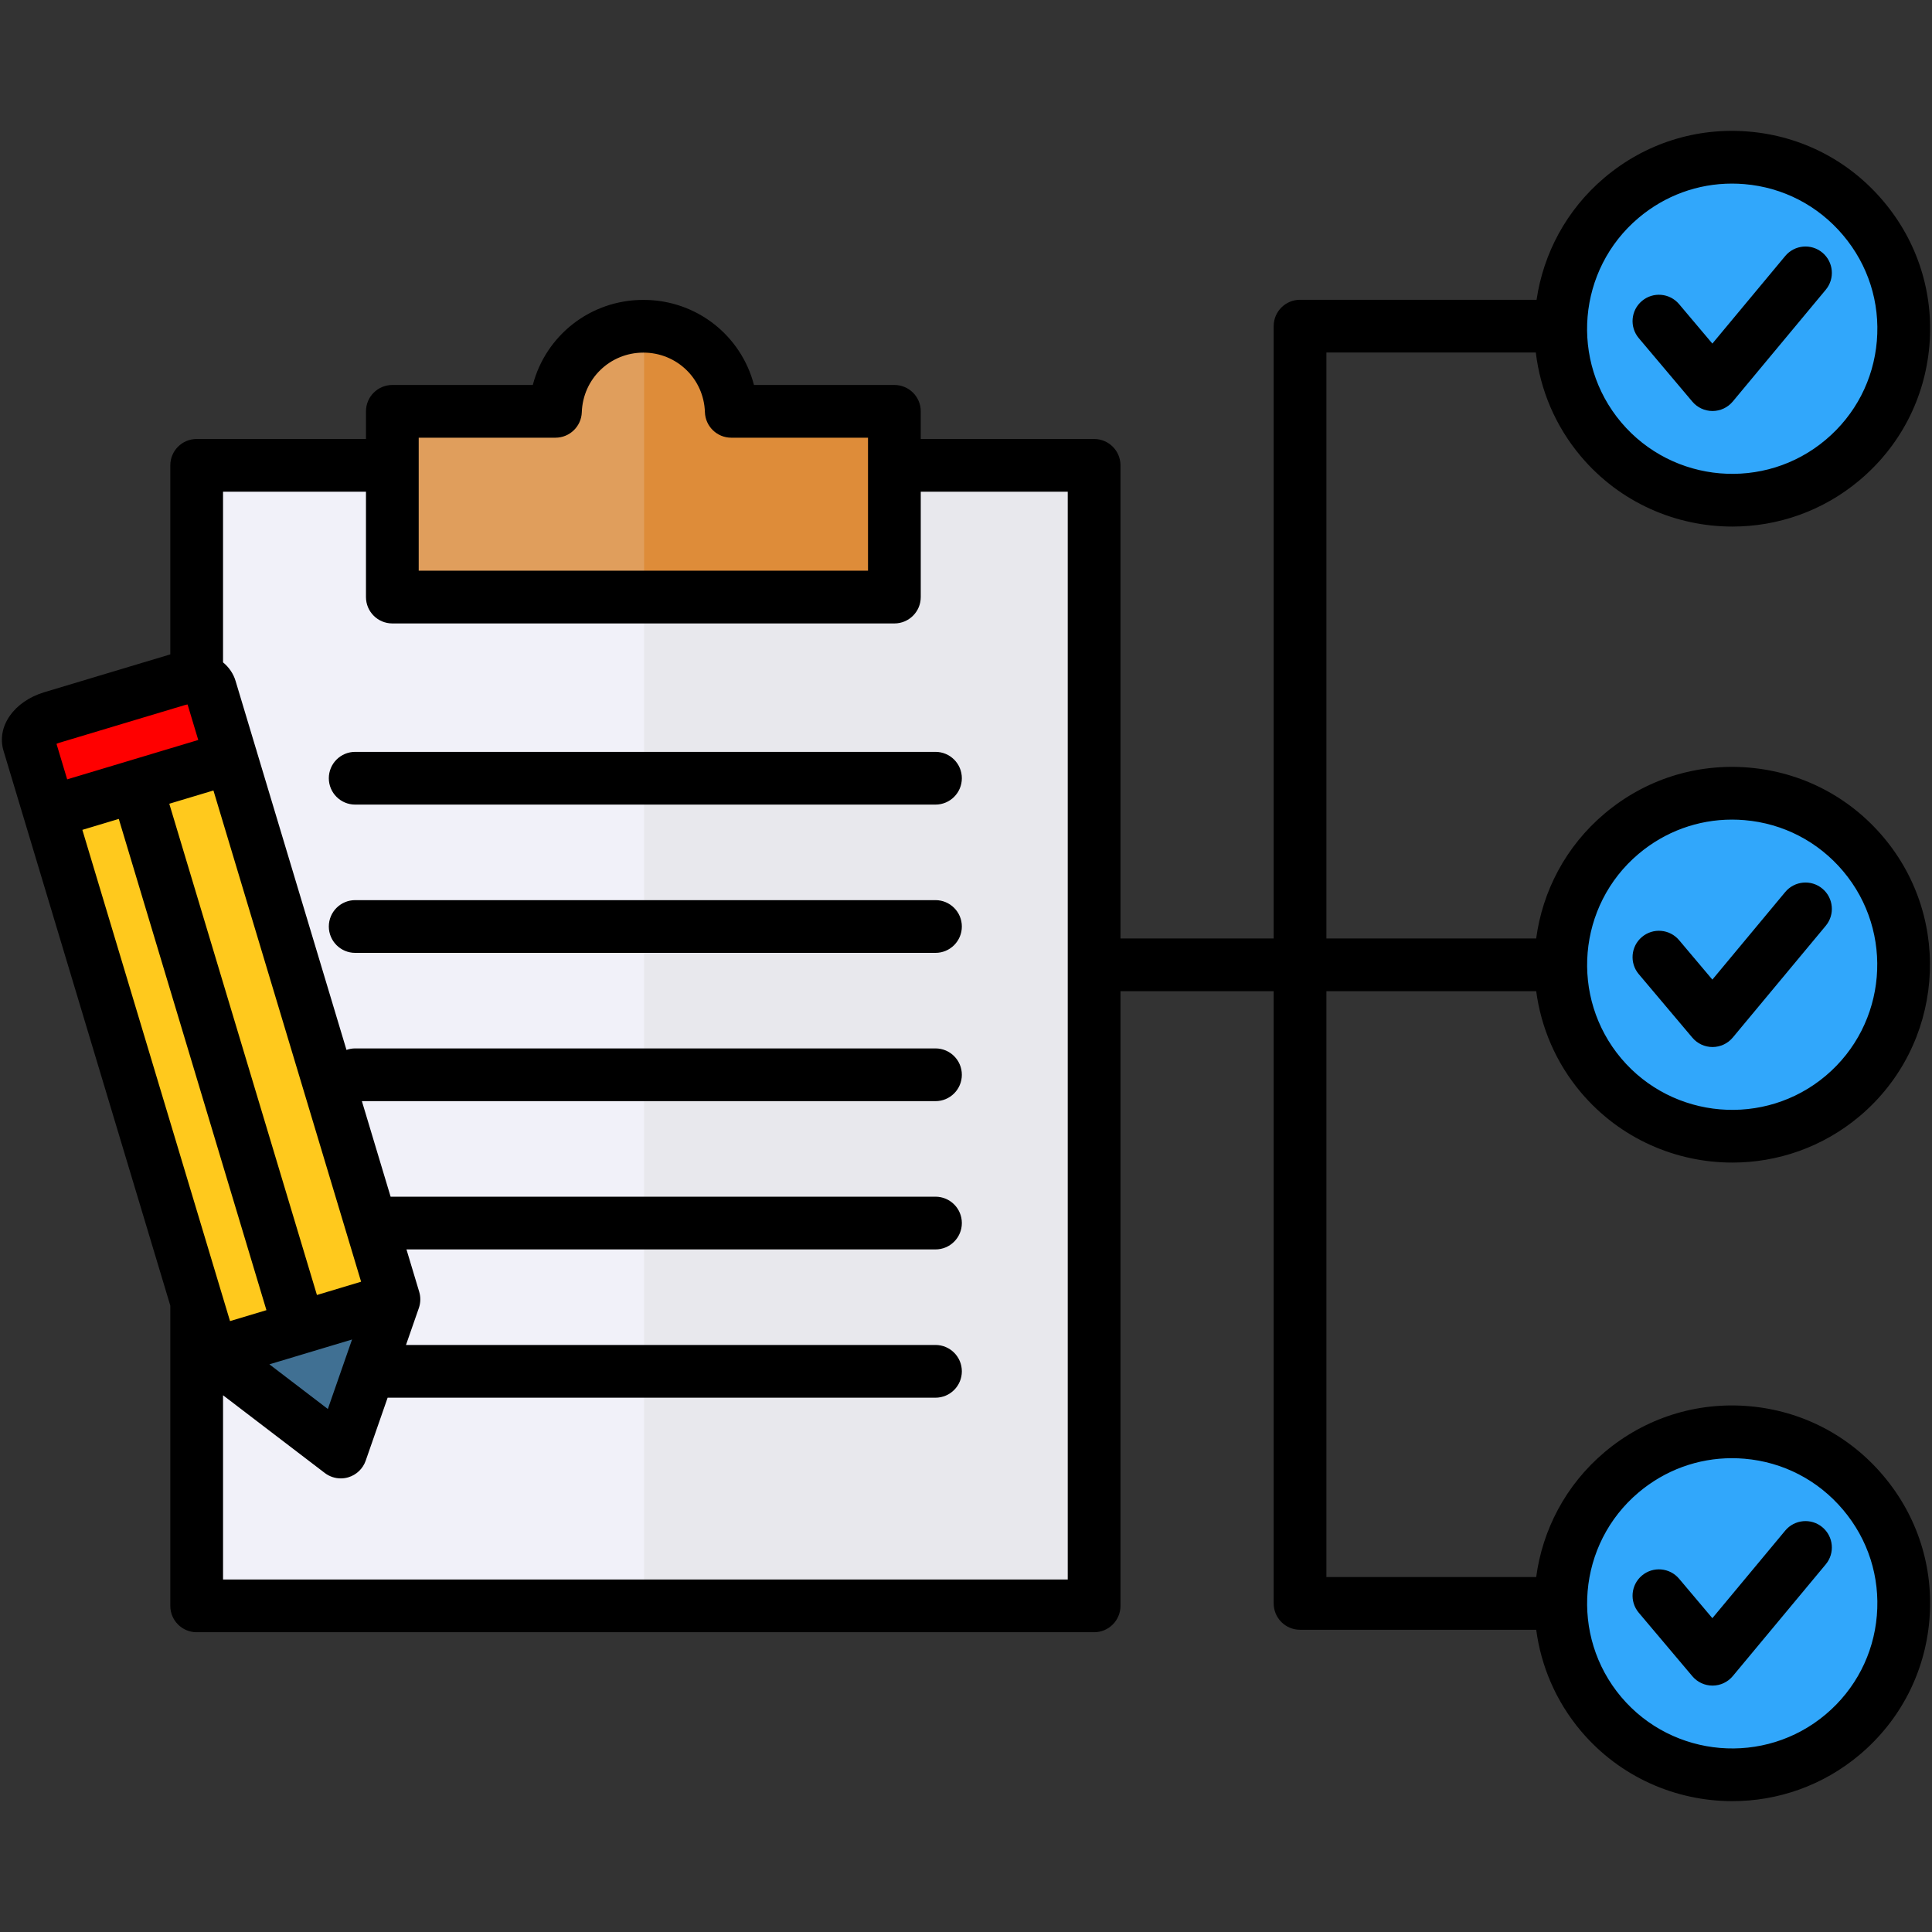
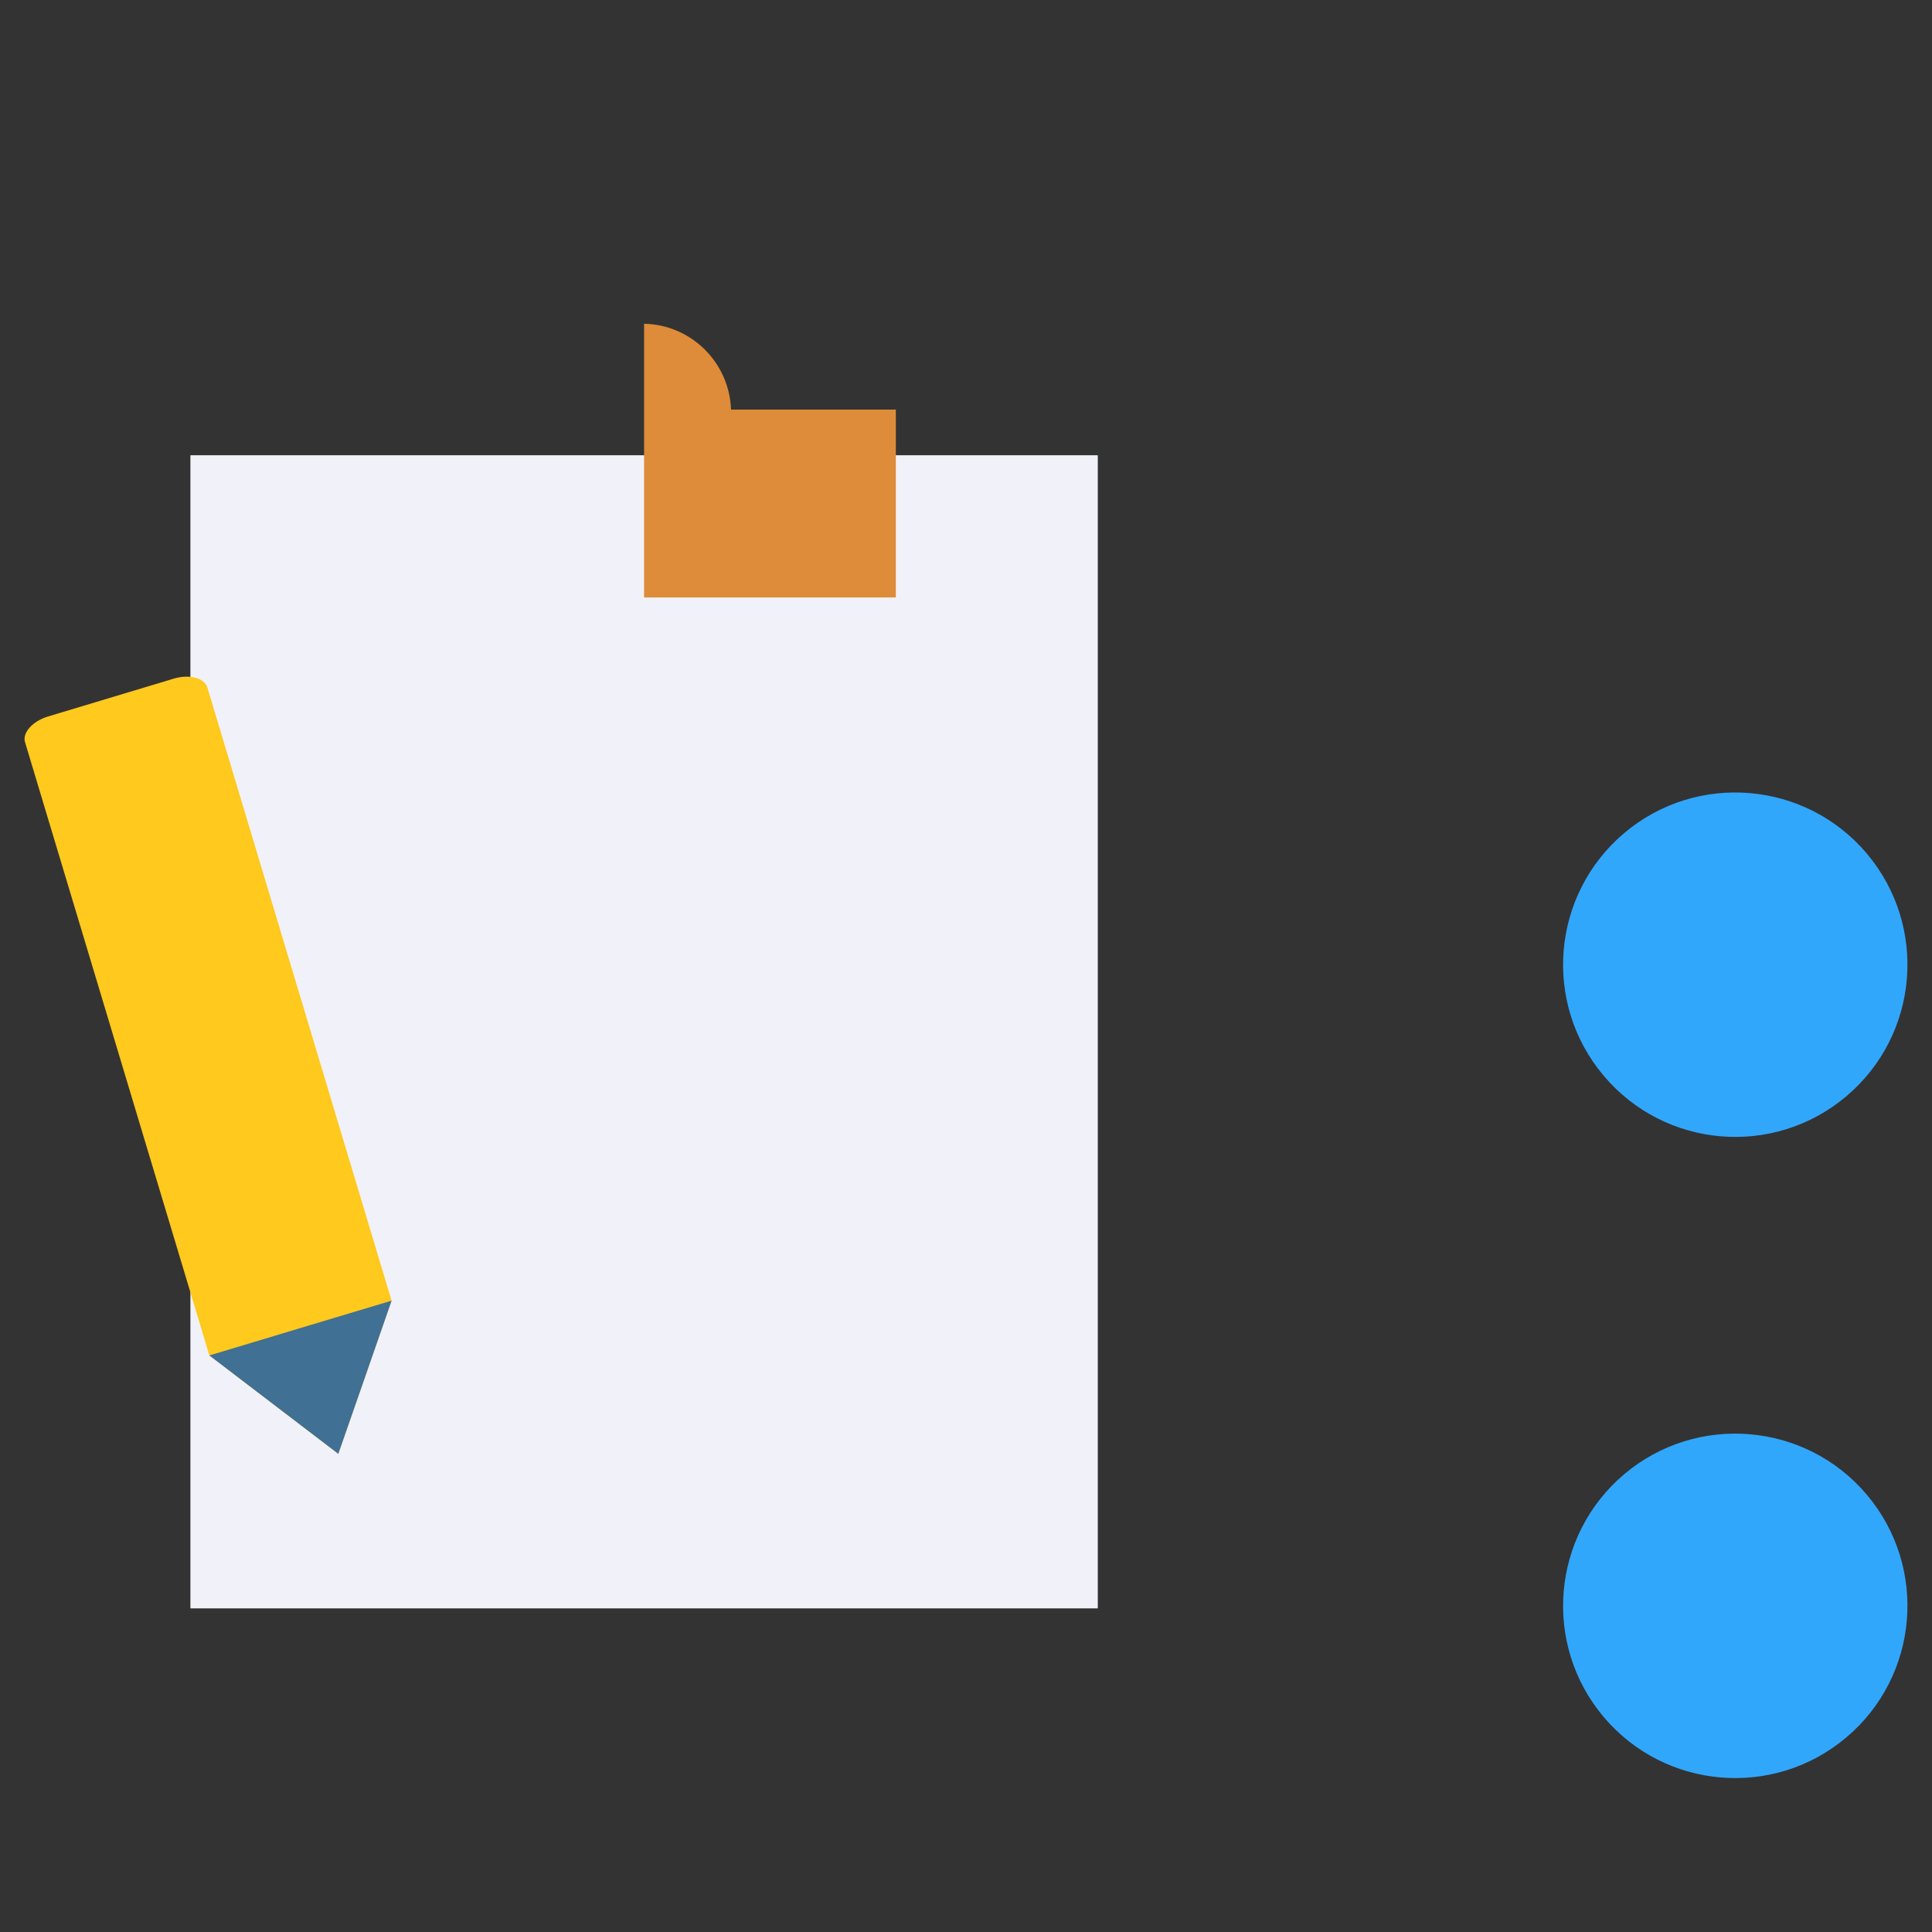
<svg xmlns="http://www.w3.org/2000/svg" id="Layer_1" enable-background="new 0 0 512 512" viewBox="0 0 512 512">
  <rect x="0" y="0" width="512" height="512" fill="#333333" stroke="none" />
  <g>
    <g>
-       <path clip-rule="evenodd" d="m430.438 51.541c19.257-16.247 48.058-13.804 64.305 5.454 16.247 19.286 13.804 48.058-5.453 64.334-19.258 16.247-48.059 13.804-64.305-5.454-16.247-19.286-13.805-48.059 5.453-64.334z" fill="#31a7fb" fill-rule="evenodd" />
-     </g>
+       </g>
    <g>
      <path clip-rule="evenodd" d="m430.438 220.768c19.257-16.247 48.058-13.804 64.305 5.453 16.247 19.286 13.804 48.058-5.453 64.305-19.258 16.275-48.059 13.832-64.305-5.454-16.247-19.256-13.805-48.029 5.453-64.304z" fill="#31a7fb" fill-rule="evenodd" />
    </g>
    <g>
-       <path clip-rule="evenodd" d="m430.438 390.677c19.257-16.247 48.058-13.804 64.305 5.453 16.247 19.286 13.804 48.058-5.453 64.305-19.258 16.275-48.059 13.832-64.305-5.425-16.247-19.286-13.805-48.058 5.453-64.333z" fill="#31a7fb" fill-rule="evenodd" />
+       <path clip-rule="evenodd" d="m430.438 390.677c19.257-16.247 48.058-13.804 64.305 5.453 16.247 19.286 13.804 48.058-5.453 64.305-19.258 16.275-48.059 13.832-64.305-5.425-16.247-19.286-13.805-48.058 5.453-64.333" fill="#31a7fb" fill-rule="evenodd" />
    </g>
    <g>
      <path clip-rule="evenodd" d="m50.459 120.646h240.462v305.591h-240.462z" fill="#f1f1f9" fill-rule="evenodd" />
    </g>
    <g>
-       <path clip-rule="evenodd" d="m170.69 120.646h120.231v305.591h-120.231z" fill="#e8e8ed" fill-rule="evenodd" />
-     </g>
+       </g>
    <g>
-       <path clip-rule="evenodd" d="m102.891 108.547h43.713c.426-12.64 10.793-22.779 23.546-22.779s23.149 10.14 23.575 22.779h43.684v49.791h-134.518z" fill="#e09e5c" fill-rule="evenodd" />
-     </g>
+       </g>
    <g>
      <path clip-rule="evenodd" d="m170.69 158.338v-72.542c12.498.256 22.609 10.282 23.035 22.751h43.684v49.791z" fill="#de8c39" fill-rule="evenodd" />
    </g>
    <g>
      <path clip-rule="evenodd" d="m6.632 196.682 48.854 162.524 34.169 26.074 14.117-40.588-48.826-162.524c-.767-2.528-4.772-3.55-8.89-2.329l-33.289 10.026c-4.118 1.222-6.902 4.318-6.135 6.817z" fill="#ffc91d" fill-rule="evenodd" />
    </g>
    <g>
      <path clip-rule="evenodd" d="m78.606 352.247-23.12 6.959 34.169 26.074 7.47-21.444 6.647-19.144-24.143 7.243z" fill="#407093" fill-rule="evenodd" />
    </g>
    <g>
-       <path clip-rule="evenodd" d="m35.291 208.1 15.168-4.544 9.998-3.011-5.51-18.377c-.483-1.591-2.215-2.585-4.487-2.783-1.335-.142-2.869 0-4.403.454l-33.289 10.026c-4.118 1.221-6.902 4.317-6.135 6.817l5.51 18.377z" fill="#f00" fill-rule="evenodd" />
-     </g>
+       </g>
  </g>
-   <path d="m434.292 89.607c-2.488-2.949-2.115-7.358.835-9.846 2.949-2.49 7.358-2.115 9.846.835l8.822 10.458 19.307-23.208c2.469-2.966 6.875-3.37 9.841-.902 2.967 2.468 3.371 6.874.903 9.841l-24.641 29.619c-1.323 1.589-3.281 2.511-5.348 2.518-.008 0-.017 0-.024 0-2.058 0-4.012-.907-5.341-2.482zm14.201 185.383c1.328 1.574 3.282 2.482 5.341 2.482h.024c2.067-.007 4.025-.929 5.348-2.518l24.641-29.619c2.468-2.967 2.063-7.373-.903-9.841-2.966-2.469-7.372-2.063-9.841.902l-19.307 23.208-8.822-10.458c-2.488-2.949-6.897-3.324-9.846-.835-2.95 2.489-3.323 6.897-.835 9.846zm50.63 116.118c9.039 10.695 13.369 24.275 12.185 38.23-1.183 13.952-7.736 26.616-18.453 35.66-9.814 8.28-21.816 12.325-33.759 12.325-14.928 0-29.766-6.319-40.133-18.586-6.672-7.921-10.579-17.256-11.852-26.832h-62.587c-3.859 0-6.988-3.129-6.988-6.987v-162.242h-40.595v162.892c0 3.859-3.128 6.987-6.988 6.987h-237.834c-3.859 0-6.988-3.128-6.988-6.987v-79.573l-44.203-147.053c-.003-.01-.006-.021-.01-.031-1.884-6.375 2.752-13.02 10.783-15.457l33.175-9.963c.085-.026.17-.041.255-.065v-50.106c0-3.859 3.128-6.987 6.988-6.987h44.867v-7.327c0-3.859 3.129-6.987 6.988-6.987h37.223c3.415-13.071 15.215-22.547 29.314-22.547 14.114 0 25.904 9.476 29.299 22.547h37.211c3.859 0 6.988 3.129 6.988 6.987v7.327h45.942c3.859 0 6.988 3.129 6.988 6.987v125.381h40.595v-162.27c0-3.859 3.128-6.987 6.988-6.987h62.683c1.804-12.204 7.872-23.825 18.02-32.386h-.001c10.717-9.044 24.296-13.375 38.257-12.188 13.953 1.184 26.612 7.739 35.641 18.459 9.039 10.694 13.368 24.277 12.186 38.237-1.183 13.963-7.738 26.626-18.459 35.657-9.81 8.277-21.811 12.322-33.752 12.322-14.929.001-29.767-6.318-40.135-18.587-6.844-8.113-10.786-17.713-11.957-27.538h-55.495v155.283h55.593c1.668-12.465 7.782-24.37 18.122-33.093 10.715-9.041 24.292-13.371 38.254-12.192 13.952 1.179 26.609 7.725 35.641 18.43 18.652 22.104 15.842 55.266-6.266 73.922-9.814 8.28-21.816 12.325-33.759 12.325-14.927 0-29.766-6.319-40.133-18.587-6.672-7.92-10.58-17.256-11.853-26.831h-55.599v155.253h55.593c1.668-12.465 7.782-24.37 18.121-33.093h-.001c10.717-9.043 24.305-13.373 38.257-12.188 13.955 1.184 26.614 7.739 35.643 18.459zm-69.48-110.613c13.685 16.193 38.003 18.256 54.199 4.593 16.218-13.686 18.281-38.014 4.597-54.229-6.624-7.852-15.907-12.652-26.137-13.517-1.103-.093-2.206-.14-3.3-.14-9.061 0-17.75 3.167-24.765 9.087h-.001c-16.197 13.667-18.259 37.983-4.593 54.206zm-.003-168.555c13.69 16.199 38.008 18.26 54.202 4.597 7.866-6.626 12.673-15.913 13.541-26.152.867-10.237-2.308-20.197-8.941-28.045-6.629-7.87-15.911-12.678-26.142-13.546-1.107-.094-2.211-.141-3.309-.141-9.056 0-17.741 3.167-24.754 9.085h-.001c-16.21 13.677-18.271 37.992-4.596 54.202zm-318.678 39.302h119.071v-35.249h-36.239c-3.774 0-6.865-2.995-6.984-6.767-.28-8.848-7.438-15.78-16.298-15.78-8.855 0-16.026 6.938-16.328 15.796-.127 3.765-3.216 6.751-6.983 6.751h-36.239zm-89.136 68.678 36.959 122.952c.006.018.011.036.016.053l2.158 7.177 9.648-2.898-39.128-130.184zm49.568 141.639 15.49 11.834 4.174-11.984c.044-.149.098-.293.152-.437l2.088-5.993zm-14.83-152.075-11.701 3.515 39.128 130.185 11.706-3.516-4.028-13.399c-.019-.057-.035-.115-.052-.173zm-41.589-12.355 2.828 9.407 34.737-10.436-2.828-9.409c-.241.035-.513.092-.81.181l-33.162 9.96c-.292.09-.547.192-.765.297zm267.989-66.821h-38.954v27.922c0 3.859-3.128 6.987-6.988 6.987h-133.048c-3.859 0-6.988-3.129-6.988-6.987v-27.922h-37.879v45.225c1.603 1.316 2.762 3.024 3.334 4.961l5.415 18.016c.03.087.066.17.092.258s.042.176.065.264l23.809 79.206c.723-.253 1.497-.398 2.307-.398h153.783c3.859 0 6.988 3.128 6.988 6.987s-3.128 6.987-6.988 6.987h-152.008l7.611 25.319h144.398c3.859 0 6.988 3.129 6.988 6.987 0 3.859-3.128 6.987-6.988 6.987h-140.197l3.375 11.228c.424 1.411.392 2.919-.093 4.31l-3.407 9.782h140.321c3.859 0 6.988 3.128 6.988 6.987s-3.128 6.987-6.988 6.987h-145.187l-5.815 16.698c-.737 2.116-2.444 3.75-4.589 4.395-.66.198-1.337.295-2.01.295-1.515 0-3.009-.493-4.242-1.435l-26.962-20.597v48.822h223.856v-288.271zm205.479 269.812c-6.629-7.87-15.911-12.678-26.142-13.546-1.107-.094-2.211-.14-3.31-.14-9.055 0-17.74 3.167-24.753 9.084h-.001c-16.198 13.666-18.259 37.983-4.593 54.206 13.685 16.193 38.003 18.256 54.199 4.592 7.863-6.636 12.673-15.927 13.54-26.16.868-10.23-2.307-20.187-8.94-28.036zm-5.499 4.602c-2.966-2.468-7.372-2.063-9.841.902l-19.307 23.208-8.822-10.458c-2.488-2.949-6.897-3.324-9.846-.835-2.95 2.489-3.323 6.897-.835 9.846l14.201 16.832c1.328 1.574 3.282 2.482 5.341 2.482h.024c2.067-.007 4.025-.929 5.348-2.518l24.641-29.619c2.467-2.966 2.062-7.372-.904-9.84zm-235.031-205.472h-153.783c-3.859 0-6.988 3.128-6.988 6.987s3.129 6.987 6.988 6.987h153.783c3.859 0 6.988-3.129 6.988-6.987s-3.129-6.987-6.988-6.987zm0 39.295h-153.783c-3.859 0-6.988 3.129-6.988 6.987s3.129 6.987 6.988 6.987h153.783c3.859 0 6.988-3.129 6.988-6.987s-3.129-6.987-6.988-6.987z" />
</svg>